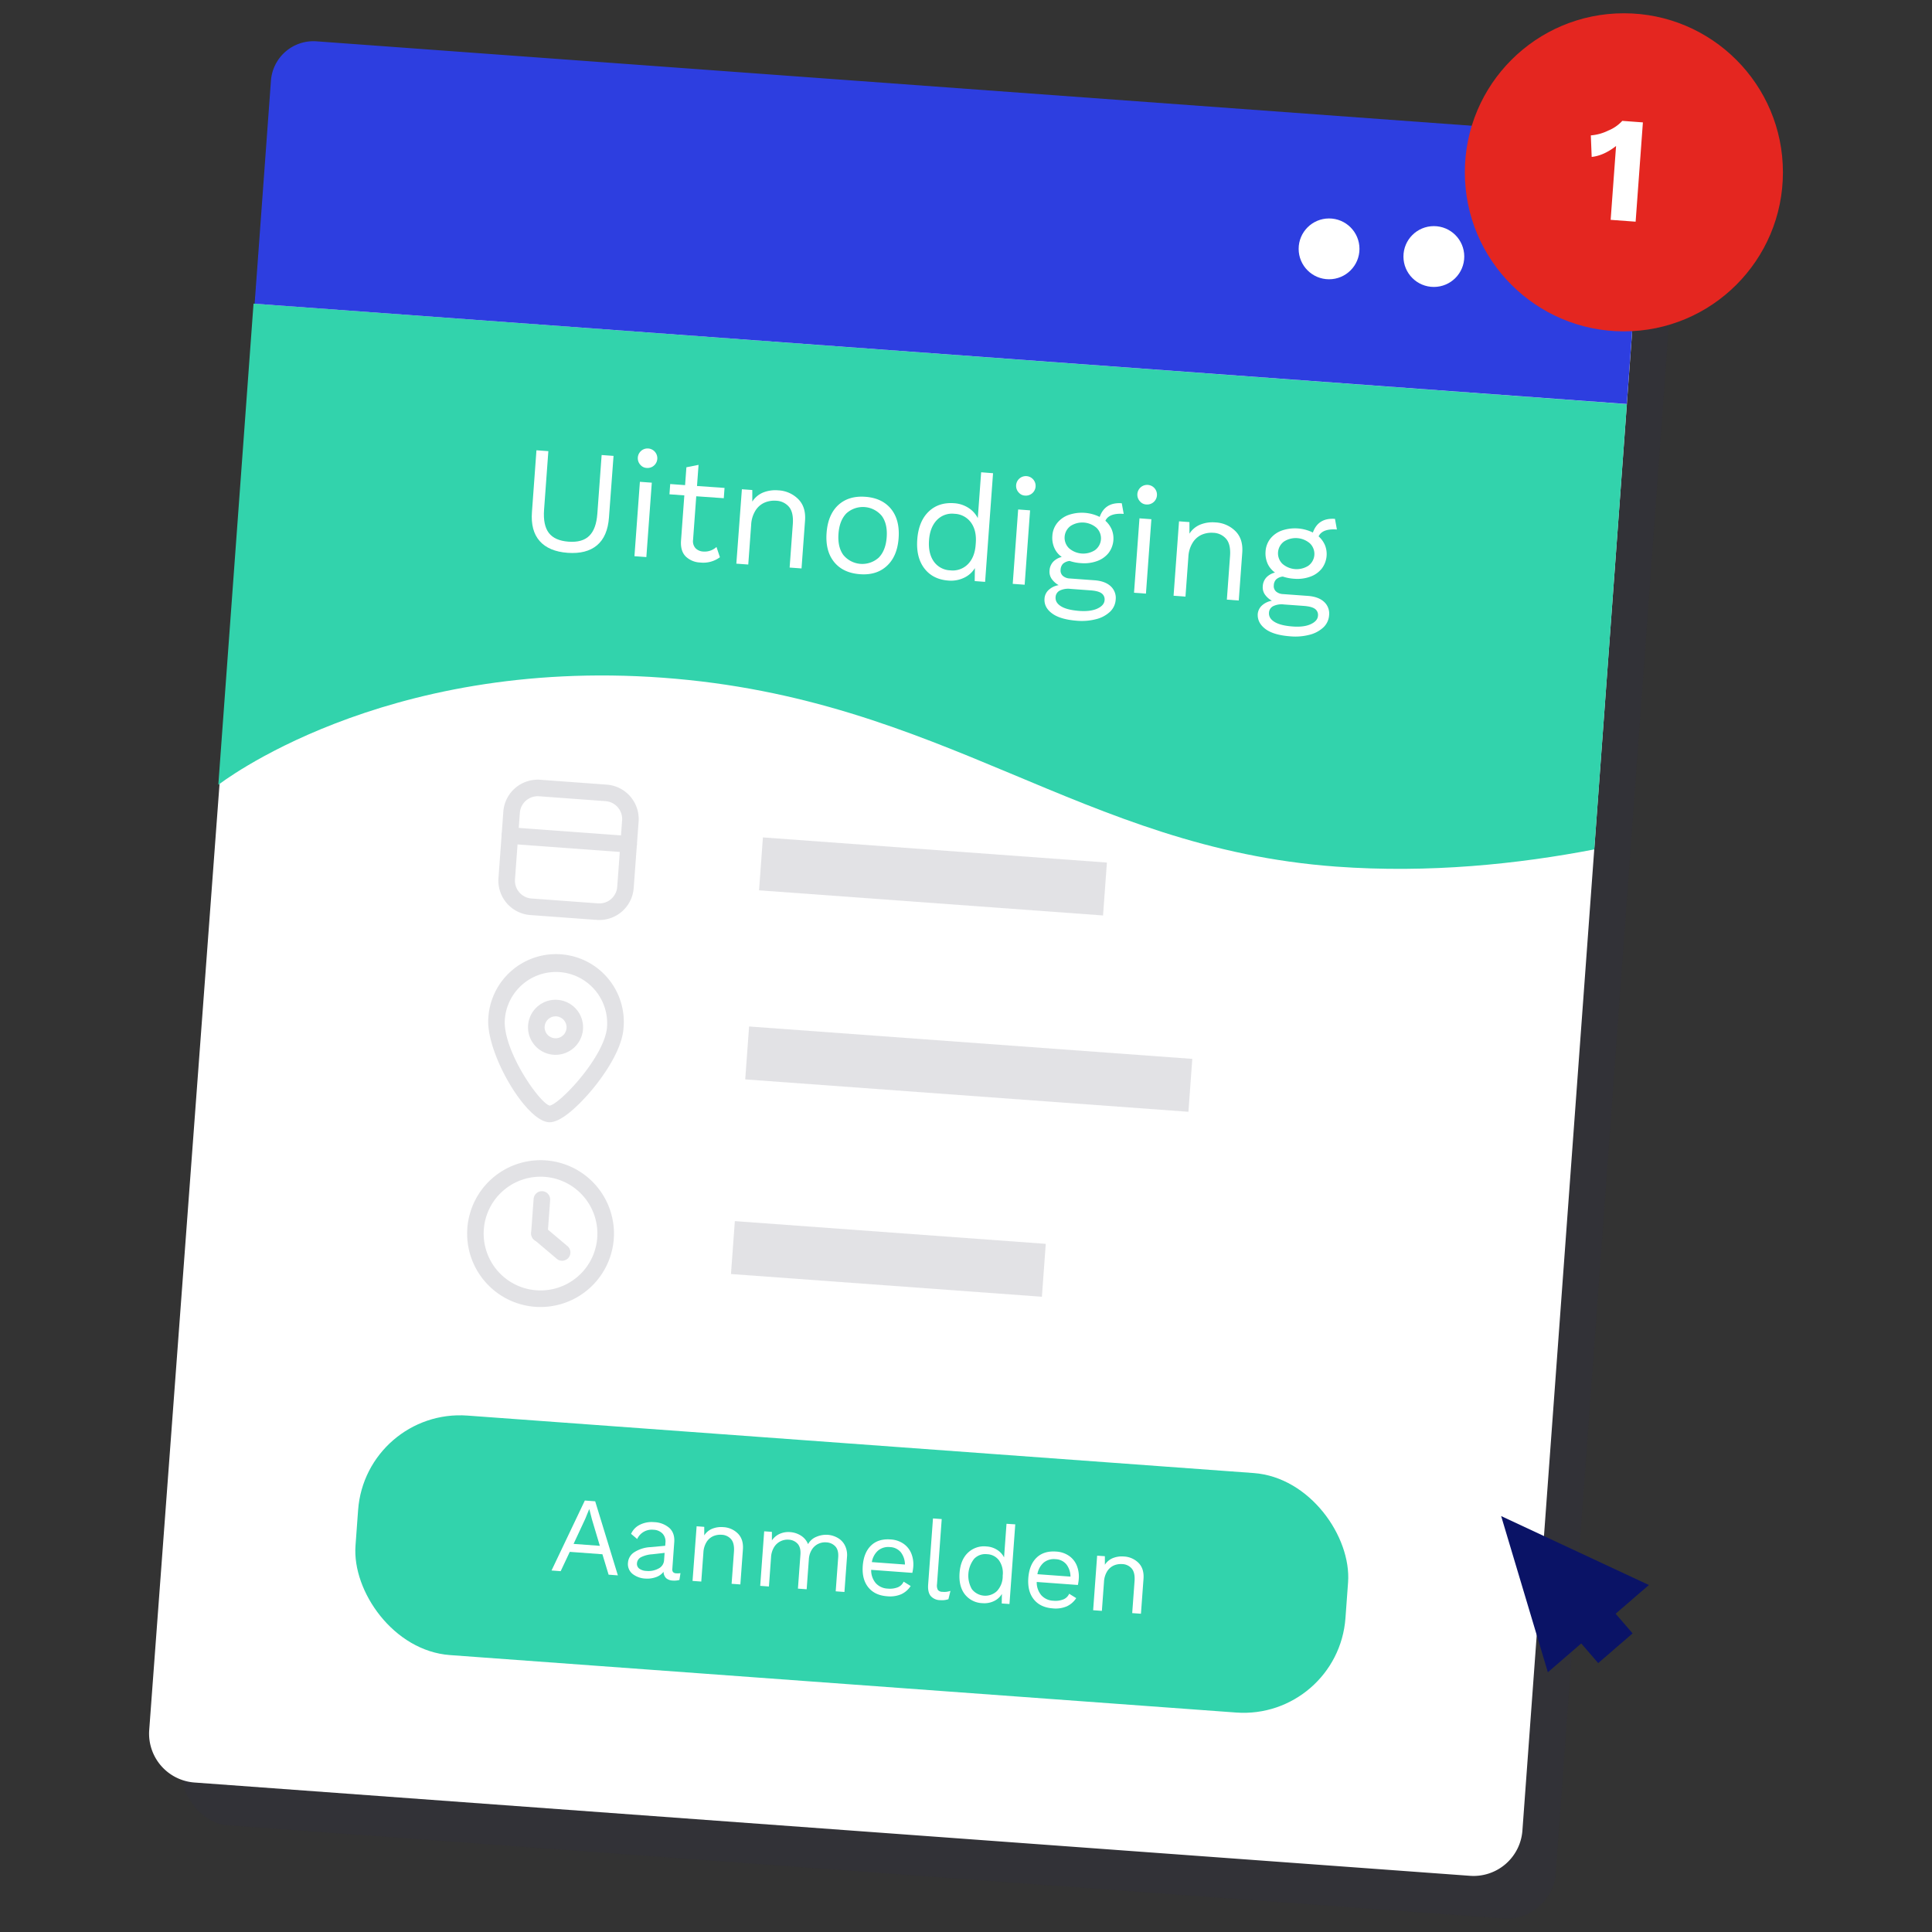
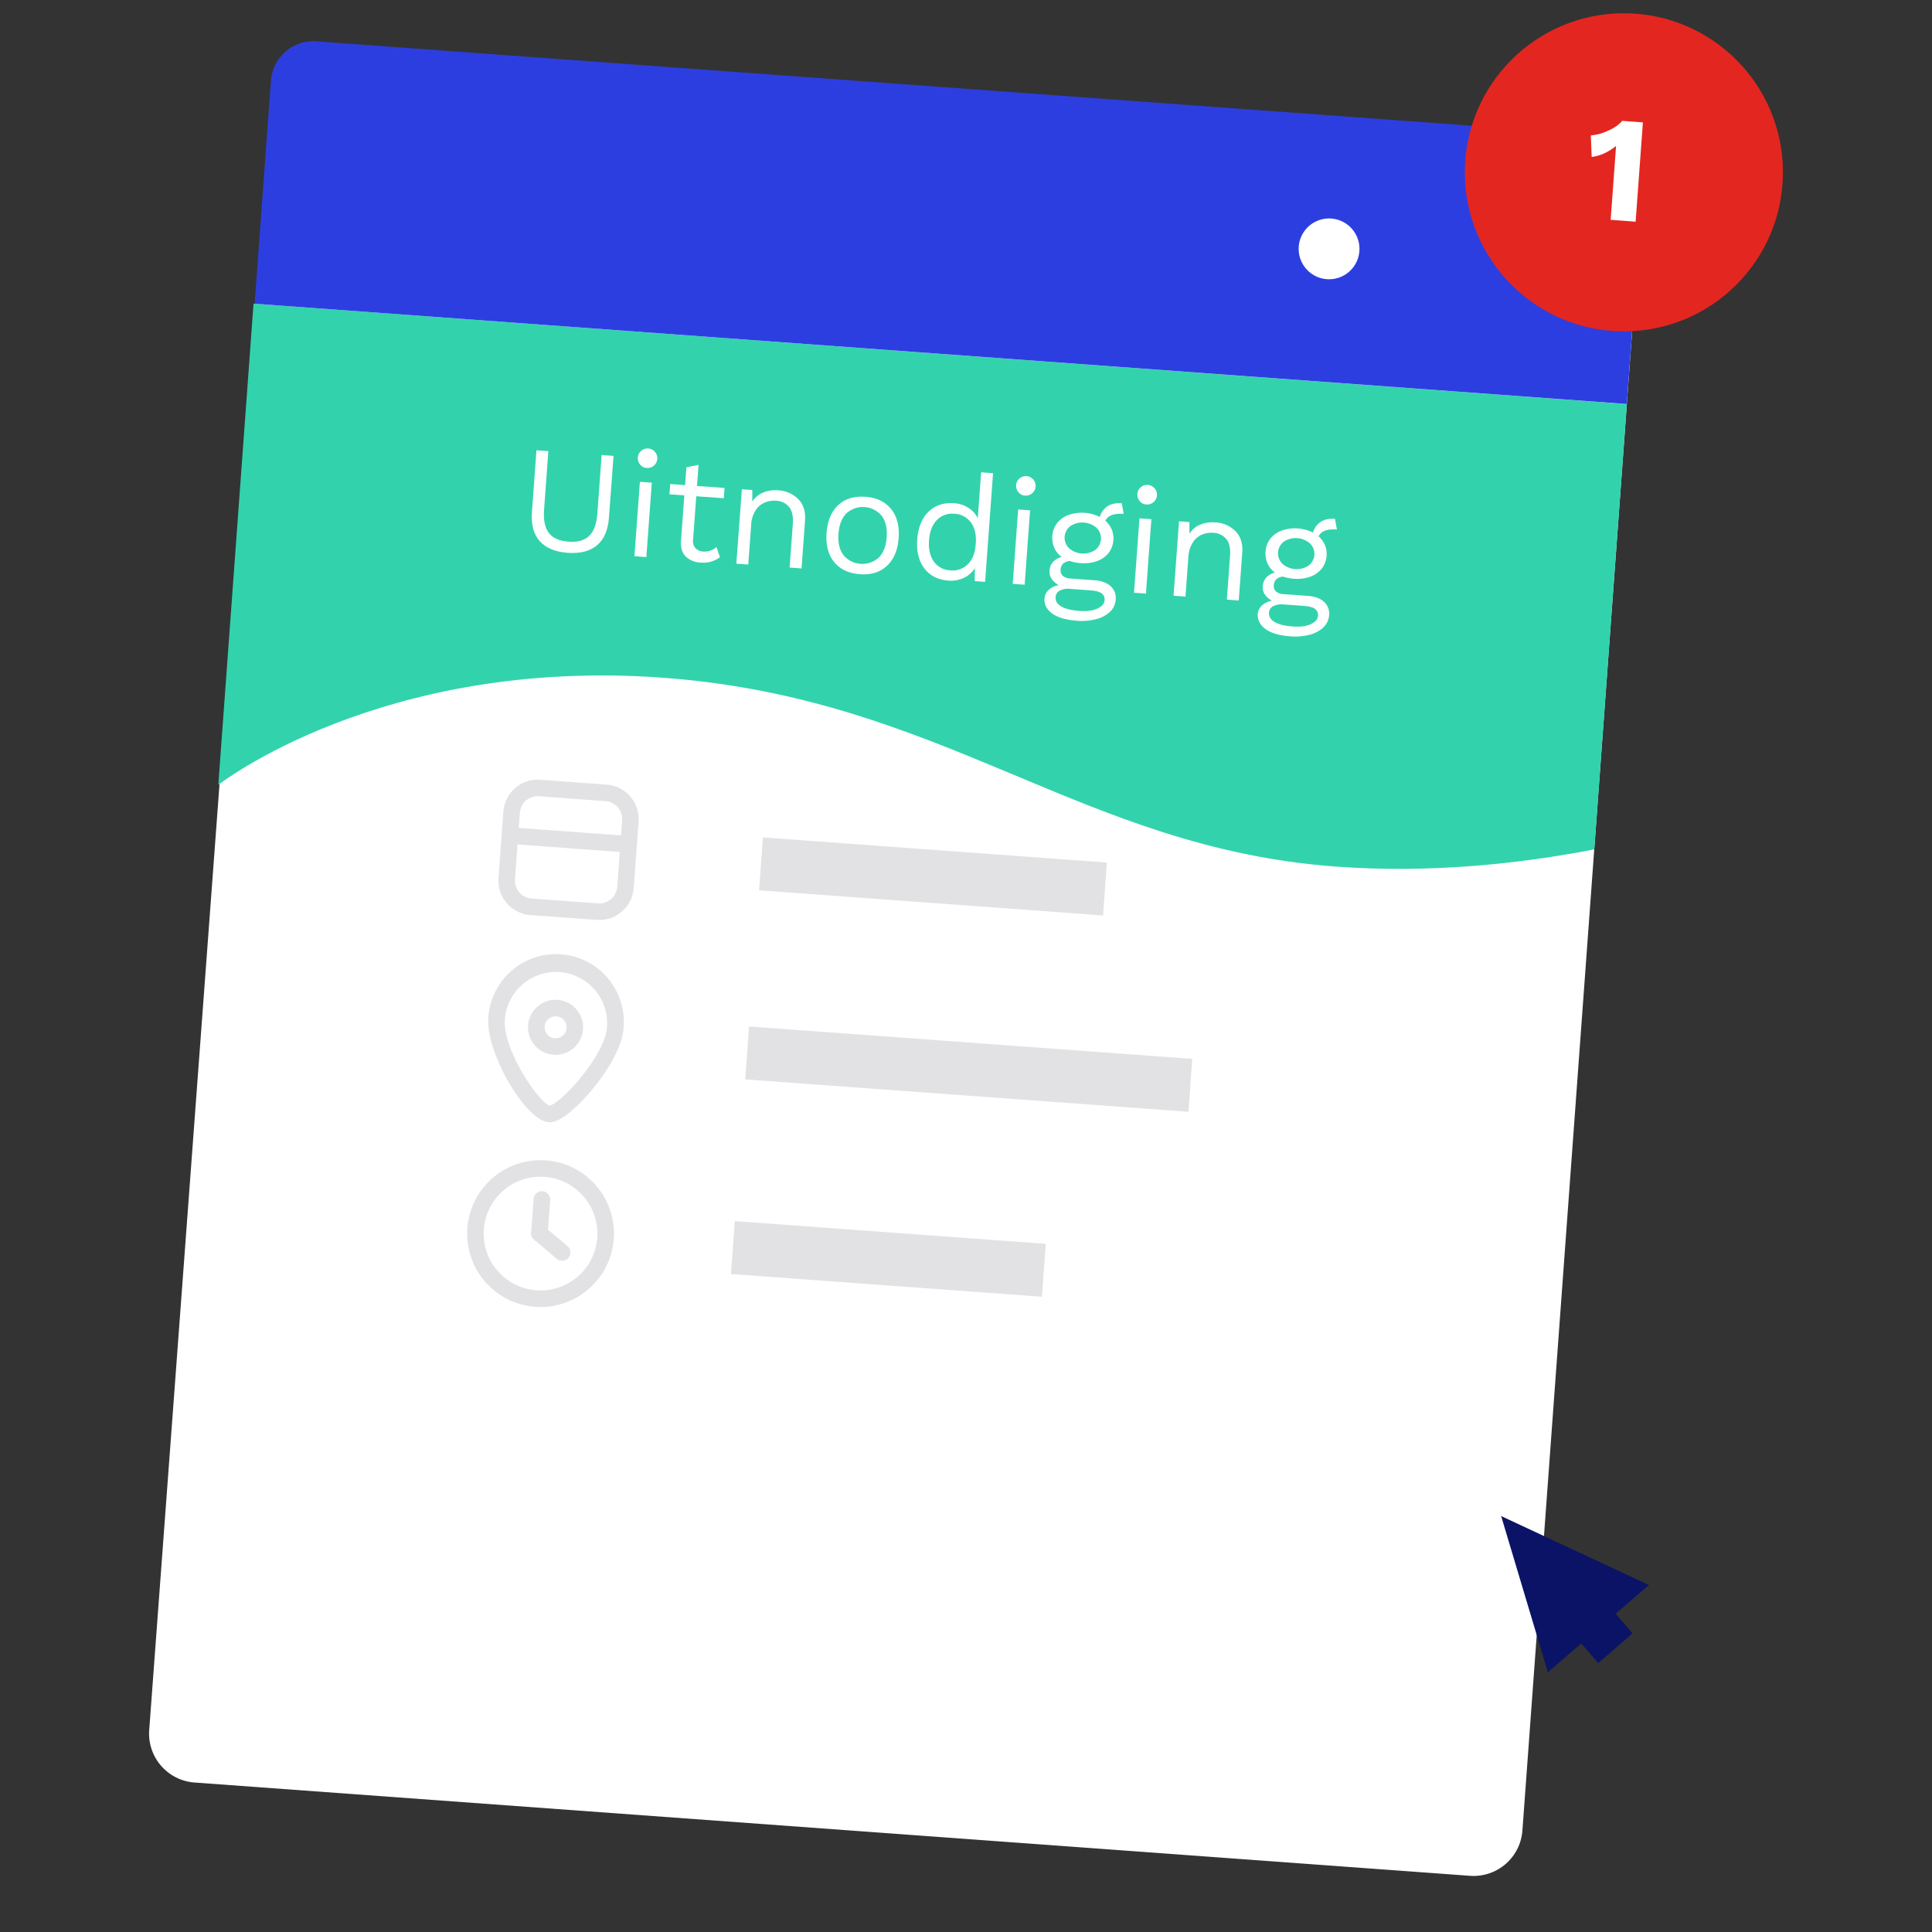
<svg xmlns="http://www.w3.org/2000/svg" viewBox="0 0 1000 1000">
  <rect x="0" y="0" width="1000" height="1000" fill="#333333" stroke="none" />
  <defs>
    <style>.cls-1{isolation:isolate;}.cls-2{opacity:0.07;mix-blend-mode:multiply;}.cls-3{fill:#1e1a64;}.cls-4{fill:#fff;}.cls-5{fill:#32d3ac;}.cls-6{fill:#0a1366;}.cls-7{fill:#2d3ee0;}.cls-8{fill:#e42620;}.cls-9{opacity:0.25;}.cls-10{fill:#8d8d99;}</style>
  </defs>
  <g class="cls-1">
    <g id="Laag_1" data-name="Laag 1">
      <g class="cls-2">
-         <rect class="cls-3" x="124.38" y="70.29" width="712.73" height="899.82" rx="25.37" transform="translate(39.23 -33.68) rotate(4.18)" />
-       </g>
+         </g>
      <path class="cls-4" d="M760.91,970.92,100.68,922.63a25.37,25.37,0,0,1-23.45-27.15L140.17,48.66c1-14,12.18-24.47,26.15-23.45L826.56,73.5A25.38,25.38,0,0,1,850,100.65l-62,846.82A25.35,25.35,0,0,1,760.91,970.92Z" />
      <path class="cls-5" d="M691.52,448.55c48.21,3.53,94.42-1.32,133.69-8.9l16.86-230.49-710.84-52L113,406.24s84.29-66.12,230-55.46S559.2,438.87,691.52,448.55Z" />
-       <rect class="cls-5" x="183.95" y="747.43" width="513.77" height="124.29" rx="52.88" transform="translate(60.23 -30) rotate(4.18)" />
      <path class="cls-4" d="M311.81,804.48l-16.89-1.24-4.71,10-4.74-.35,17.24-36.22,5.36.4,11.74,38.34-4.8-.36Zm-1.33-4.36-4.06-13.59-1.37-5.32h-.11l-2,4.91-6.06,13Z" />
-       <path class="cls-4" d="M352.21,814.25l-.54,3.54a10.23,10.23,0,0,1-3.43.31,5.63,5.63,0,0,1-3.41-1.21,4.71,4.71,0,0,1-1.37-3.34,8.45,8.45,0,0,1-4,2.8,13.17,13.17,0,0,1-5.36.72,11.59,11.59,0,0,1-6.75-2.46,6.52,6.52,0,0,1-2.3-5.82,7,7,0,0,1,3.23-5.35,17.17,17.17,0,0,1,8.43-2.65l7.6-.7.12-1.58a6,6,0,0,0-1.42-4.64,6.76,6.76,0,0,0-4.74-2.06,8.29,8.29,0,0,0-8.47,4.78l-3.15-2.67a9.52,9.52,0,0,1,4.57-4.72,13.63,13.63,0,0,1,7.34-1.34,12.63,12.63,0,0,1,7.9,3c1.92,1.77,2.76,4.23,2.53,7.4l-1,13.89a2.12,2.12,0,0,0,.4,1.57,2.24,2.24,0,0,0,1.6.62A9.23,9.23,0,0,0,352.21,814.25Zm-11.38-2.37a5.11,5.11,0,0,0,2.89-4.22l.28-3.89-6.41.72A15.08,15.08,0,0,0,331.8,806a3.82,3.82,0,0,0-2.1,3.12,3.06,3.06,0,0,0,1.16,2.78,6.61,6.61,0,0,0,3.71,1.21A10.91,10.91,0,0,0,340.83,811.88Z" />
      <path class="cls-4" d="M382,793.83q2.91,3,2.53,8.19l-1.32,18.08-4.53-.33,1.21-16.5c.22-2.94-.26-5.11-1.42-6.52a6.74,6.74,0,0,0-4.91-2.35,9.39,9.39,0,0,0-4.31.68,7.79,7.79,0,0,0-3.49,3,11.4,11.4,0,0,0-1.68,5.53l-1.1,15-4.52-.33L360.57,790l3.95.29,0,4.43a8.8,8.8,0,0,1,4.18-3.47,12.57,12.57,0,0,1,5.68-.81A11.42,11.42,0,0,1,382,793.83Z" />
      <path class="cls-4" d="M433.59,796a9.35,9.35,0,0,1,3.72,3.88,11.08,11.08,0,0,1,1.09,6.1L437.08,824l-4.52-.33,1.29-17.62q.27-3.68-1.44-5.59a6.7,6.7,0,0,0-4.7-2.13,8,8,0,0,0-7.52,3.79,10.6,10.6,0,0,0-1.53,5l-1.13,15.48-4.52-.33,1.29-17.62q.27-3.67-1.44-5.59a6.68,6.68,0,0,0-4.69-2.13,8.16,8.16,0,0,0-7.44,3.77,11.14,11.14,0,0,0-1.64,5.39L398,821.17l-4.52-.33,2.06-28.24,4,.29,0,4.42a9.59,9.59,0,0,1,4.14-3.44,11.07,11.07,0,0,1,5.26-.86,11.92,11.92,0,0,1,5.63,1.83,9.31,9.31,0,0,1,3.68,4.41,8.53,8.53,0,0,1,4.37-3.83,12.89,12.89,0,0,1,5.87-1A12.31,12.31,0,0,1,433.59,796Z" />
      <path class="cls-4" d="M472.22,814.11l-21.3-1.56a10.26,10.26,0,0,0,2.37,6.88,8.78,8.78,0,0,0,6.18,2.83,11.26,11.26,0,0,0,5.25-.69,5.63,5.63,0,0,0,3-2.91l3.64,2.26a11.75,11.75,0,0,1-4.85,4.24,14.77,14.77,0,0,1-7.35,1.06q-6.39-.47-9.74-4.63t-2.86-11.06q.51-6.88,4.27-10.54T461,796.82a12.91,12.91,0,0,1,6.71,2.25,11.33,11.33,0,0,1,4,5.06,15.19,15.19,0,0,1,1,6.83A22.35,22.35,0,0,1,472.22,814.11Zm-17.7-11.57a10.12,10.12,0,0,0-3.25,6l17.12,1.26a10.38,10.38,0,0,0-2.15-6.38,7.6,7.6,0,0,0-5.54-2.65A8.34,8.34,0,0,0,454.52,802.54Z" />
      <path class="cls-4" d="M485,819.92a5,5,0,0,0,.43,3,2.9,2.9,0,0,0,2.34,1,10.15,10.15,0,0,0,2.08,0,12,12,0,0,0,2.1-.47l-1.05,4.3a10.61,10.61,0,0,1-4.24.49,6.55,6.55,0,0,1-5-2.24q-1.53-2-1.25-5.83l2.5-34.23,4.52.33Z" />
      <path class="cls-4" d="M525.5,789l-3,41.24-4-.29.08-4.93a9.52,9.52,0,0,1-4.1,3.7,11.48,11.48,0,0,1-6,1.07,12,12,0,0,1-9.12-4.62q-3.18-4.17-2.69-11T501,803.69a12,12,0,0,1,9.69-3.24,11.36,11.36,0,0,1,5.46,1.77,9.86,9.86,0,0,1,3.55,3.89l1.27-17.4ZM516,823.56a11.32,11.32,0,0,0,3-7.39l0-.68a11.36,11.36,0,0,0-1.85-7.75,8,8,0,0,0-6.26-3.29,7.93,7.93,0,0,0-6.71,2.43,14.12,14.12,0,0,0-1.15,15.65,8.79,8.79,0,0,0,13,1Z" />
      <path class="cls-4" d="M557.91,820.38l-21.3-1.56a10.26,10.26,0,0,0,2.37,6.87,8.75,8.75,0,0,0,6.18,2.84,11.26,11.26,0,0,0,5.25-.69,5.63,5.63,0,0,0,3-2.91l3.64,2.26a11.75,11.75,0,0,1-4.85,4.24,14.77,14.77,0,0,1-7.35,1.06q-6.39-.48-9.74-4.64t-2.86-11.05q.51-6.9,4.27-10.54t10.14-3.17a12.91,12.91,0,0,1,6.71,2.25,11.28,11.28,0,0,1,4,5.06,15.17,15.17,0,0,1,1,6.83A22.79,22.79,0,0,1,557.91,820.38Zm-17.7-11.58a10.15,10.15,0,0,0-3.25,6l17.12,1.25a10.38,10.38,0,0,0-2.15-6.37,7.56,7.56,0,0,0-5.54-2.65A8.38,8.38,0,0,0,540.21,808.8Z" />
      <path class="cls-4" d="M589.35,809q2.91,3,2.53,8.19l-1.33,18.08-4.52-.33,1.21-16.5c.22-2.93-.26-5.11-1.42-6.52a6.74,6.74,0,0,0-4.92-2.35,9.37,9.37,0,0,0-4.3.68,7.85,7.85,0,0,0-3.49,3,11.4,11.4,0,0,0-1.68,5.53l-1.1,15-4.52-.33,2.07-28.24,4,.28,0,4.43a8.91,8.91,0,0,1,4.18-3.47,12.57,12.57,0,0,1,5.68-.81A11.46,11.46,0,0,1,589.35,809Z" />
      <polygon class="cls-6" points="776.99 784.71 801.17 865.56 853.46 820.4 776.99 784.71" />
      <rect class="cls-6" x="818.83" y="838.33" width="23.53" height="16.92" transform="translate(-351.5 748.85) rotate(-40.82)" />
      <path class="cls-4" d="M315.2,267.88q-.72,9.78-6.2,14.37t-15.19,3.89q-9.72-.72-14.47-6.09t-4-15.09l2.33-31.89,6.16.45-2.22,30.35q-.58,8,2.49,12c2.05,2.66,5.44,4.15,10.17,4.5s8.29-.64,10.71-3,3.82-6.16,4.21-11.5l2.22-30.35,6.16.45Z" />
      <path class="cls-4" d="M331.55,240.69a5.05,5.05,0,1,1,3.26,1.52A4.53,4.53,0,0,1,331.55,240.69Zm3,47.65-6.16-.45,2.82-38.51,6.16.45Z" />
      <path class="cls-4" d="M372.63,288.42a14.39,14.39,0,0,1-10.19,2.74,11.42,11.42,0,0,1-7.48-3.1q-2.77-2.76-2.48-8l1.73-23.65-7.7-.56.39-5.31,7.7.56.68-9.24,6.29-1.25-.8,10.94,14.25,1-.39,5.32-14.25-1-1.65,22.56a5.39,5.39,0,0,0,1.27,4.32,6,6,0,0,0,4.09,1.73,9,9,0,0,0,6.76-2.37Z" />
      <path class="cls-4" d="M413.23,258.4q4,4.08,3.45,11.17l-1.81,24.65-6.16-.45,1.65-22.5q.43-6-1.95-8.89a9.13,9.13,0,0,0-6.7-3.2,12.72,12.72,0,0,0-5.87.93,10.54,10.54,0,0,0-4.75,4.06,15.27,15.27,0,0,0-2.29,7.54l-1.5,20.49-6.17-.45L384,253.24l5.39.39,0,6a12.06,12.06,0,0,1,5.69-4.74,17.13,17.13,0,0,1,7.75-1.09A15.6,15.6,0,0,1,413.23,258.4Z" />
      <path class="cls-4" d="M461.23,263.46q4.57,5.67,3.89,15.07t-6.05,14.35q-5.35,5-14.06,4.32t-13.28-6.32q-4.59-5.67-3.89-15.07t6-14.35q5.36-4.95,14.06-4.32T461.23,263.46Zm-23.13,2.25q-3.6,3.69-4.1,10.55t2.52,11a12.69,12.69,0,0,0,18.33,1.34q3.6-3.67,4.1-10.54t-2.52-11a12.7,12.7,0,0,0-18.33-1.35Z" />
      <path class="cls-4" d="M514,244.93l-4.11,56.24-5.39-.4.1-6.73a12.9,12.9,0,0,1-5.59,5,15.6,15.6,0,0,1-8.13,1.46q-8.08-.6-12.43-6.29t-3.67-15q.69-9.33,5.82-14.33t13.21-4.42a15.44,15.44,0,0,1,7.45,2.41,13.45,13.45,0,0,1,4.84,5.31l1.74-23.73ZM501,292q3.56-3.62,4-10.08l.07-.92q.47-6.48-2.52-10.57a11,11,0,0,0-8.54-4.49,10.82,10.82,0,0,0-9.15,3.32q-3.53,3.72-4,10.43t2.45,10.9a10.86,10.86,0,0,0,8.57,4.62A11,11,0,0,0,501,292Z" />
      <path class="cls-4" d="M527.36,255a5.05,5.05,0,1,1,3.26,1.52A4.52,4.52,0,0,1,527.36,255Zm3,47.65-6.17-.45L527,263.7l6.17.45Z" />
      <path class="cls-4" d="M574.89,303.44a8.19,8.19,0,0,1,2.59,6.93,9.47,9.47,0,0,1-3,6.33,16.25,16.25,0,0,1-7.21,3.8,29.45,29.45,0,0,1-9.7.81q-8.77-.65-13-3.79c-2.85-2.09-4.15-4.65-3.93-7.68a6.65,6.65,0,0,1,2.15-4.49,9.93,9.93,0,0,1,5.17-2.48,11.07,11.07,0,0,1-3.6-3.21,6.52,6.52,0,0,1-1.12-4.27,7.27,7.27,0,0,1,1.89-4.62,9.15,9.15,0,0,1,4.44-2.5,11.14,11.14,0,0,1-3.87-4.74,13,13,0,0,1-1-6.23,11.7,11.7,0,0,1,2.5-6.59,13.25,13.25,0,0,1,6-4.21,20.91,20.91,0,0,1,16,1.06q2.73-7.71,11.43-7.07l1,5.5q-7.56-.56-9.48,3.56a12.77,12.77,0,0,1,3.27,4.5,12.43,12.43,0,0,1-1.62,12.16,13.28,13.28,0,0,1-6,4.21,19.41,19.41,0,0,1-8.28,1.06,22.74,22.74,0,0,1-5.88-1.13,6.18,6.18,0,0,0-3.44,1.45,4.7,4.7,0,0,0-1.23,3.09,3.68,3.68,0,0,0,1.16,3.18,5.84,5.84,0,0,0,3.62,1.35l12.79.93Q572,300.76,574.89,303.44ZM568,315c2.35-1.09,3.6-2.54,3.73-4.33a3.83,3.83,0,0,0-1.49-3.52c-1.1-.85-3-1.38-5.81-1.58l-10.32-.76a10,10,0,0,0-5.56.87,4,4,0,0,0-2.18,3.37c-.15,2,.82,3.55,2.9,4.82s5.19,2,9.35,2.34Q564.47,316.63,568,315Zm-13.83-42.79a7.56,7.56,0,0,0-.84,11.56,11.21,11.21,0,0,0,13.4,1,7.57,7.57,0,0,0,.85-11.56,11.22,11.22,0,0,0-13.41-1Z" />
      <path class="cls-4" d="M590.14,259.61a5.08,5.08,0,1,1,3.25,1.51A4.54,4.54,0,0,1,590.14,259.61Zm3,47.65-6.17-.45,2.82-38.52,6.16.45Z" />
      <path class="cls-4" d="M639.54,275q4,4.08,3.44,11.17l-1.8,24.65-6.16-.45,1.64-22.49q.45-6-1.94-8.89a9.11,9.11,0,0,0-6.7-3.21,12.72,12.72,0,0,0-5.87.93,10.52,10.52,0,0,0-4.75,4.07,15.3,15.3,0,0,0-2.3,7.53l-1.5,20.49-6.16-.45,2.82-38.51,5.39.39,0,6a12,12,0,0,1,5.69-4.73,17.1,17.1,0,0,1,7.74-1.1A15.66,15.66,0,0,1,639.54,275Z" />
      <path class="cls-4" d="M685.34,311.52a8.17,8.17,0,0,1,2.6,6.93,9.47,9.47,0,0,1-3,6.32,16.32,16.32,0,0,1-7.21,3.81,29.19,29.19,0,0,1-9.7.8q-8.79-.63-13-3.78T651,317.92a6.74,6.74,0,0,1,2.15-4.49,10.08,10.08,0,0,1,5.18-2.49,10.74,10.74,0,0,1-3.6-3.2,6.46,6.46,0,0,1-1.12-4.27,7.27,7.27,0,0,1,1.89-4.62,9.15,9.15,0,0,1,4.44-2.5,11.3,11.3,0,0,1-3.88-4.74,13.11,13.11,0,0,1-1-6.23,11.77,11.77,0,0,1,2.49-6.59,13.31,13.31,0,0,1,6-4.21,20.93,20.93,0,0,1,16,1.06q2.73-7.71,11.43-7.07l1,5.5q-7.54-.56-9.47,3.56a12.77,12.77,0,0,1,3.27,4.5,12.4,12.4,0,0,1-1.63,12.16,13.25,13.25,0,0,1-6,4.21,19.41,19.41,0,0,1-8.28,1.06,22.74,22.74,0,0,1-5.88-1.13,6.14,6.14,0,0,0-3.44,1.45,4.65,4.65,0,0,0-1.23,3.09,3.68,3.68,0,0,0,1.16,3.18,5.84,5.84,0,0,0,3.62,1.35l12.78.93Q682.45,308.83,685.34,311.52Zm-6.88,11.54c2.35-1.09,3.59-2.54,3.72-4.33a3.83,3.83,0,0,0-1.48-3.52q-1.65-1.27-5.81-1.59l-10.32-.75a10,10,0,0,0-5.56.87,4,4,0,0,0-2.18,3.37c-.15,1.95.82,3.55,2.89,4.81s5.2,2.05,9.36,2.35Q674.93,324.71,678.46,323.06Zm-13.83-42.79a7.57,7.57,0,0,0-.85,11.56,11.22,11.22,0,0,0,13.41,1,7.56,7.56,0,0,0,.84-11.56,11.21,11.21,0,0,0-13.4-1Z" />
      <path class="cls-7" d="M157.92,45.58H826A22.05,22.05,0,0,1,848,67.63V183.37a0,0,0,0,1,0,0H135.87a0,0,0,0,1,0,0V67.63a22.05,22.05,0,0,1,22.05-22.05Z" transform="translate(9.66 -35.58) rotate(4.18)" />
      <circle class="cls-4" cx="687.92" cy="128.81" r="15.74" />
-       <circle class="cls-4" cx="742.16" cy="132.78" r="15.74" />
      <circle class="cls-4" cx="794.68" cy="136.62" r="15.74" />
      <circle class="cls-8" cx="840.52" cy="89.19" r="82.32" />
      <path class="cls-4" d="M850.36,63.35l-3.76,51.39-12.93-.95,2.8-38.22q-6.39,5-12.62,5.65l-.44-11.15a24.68,24.68,0,0,0,9.07-2.51,19.85,19.85,0,0,0,7.21-5Z" />
      <g class="cls-9">
        <rect class="cls-10" x="487.72" y="438.4" width="27.46" height="230.02" transform="translate(-87.06 1013.16) rotate(-85.82)" />
        <path class="cls-10" d="M284,580.86c-12.11-.88-32.56-36.08-31.26-53.8a35.1,35.1,0,1,1,70,5.12c-.87,11.94-11.37,25.89-15.84,31.33C303.42,567.72,291.54,581.42,284,580.86Zm.4-8.55Zm5.29-69.15a26.56,26.56,0,0,0-28.39,24.52c-1.16,15.81,17.83,43.19,23.24,44.6,5.76-1.25,28.57-25.69,29.66-40.73A26.56,26.56,0,0,0,289.65,503.16Z" />
        <path class="cls-10" d="M286.52,545.94a14.25,14.25,0,1,1,15.24-13.17A14.27,14.27,0,0,1,286.52,545.94ZM288,526.08a5.67,5.67,0,1,0,5.23,6.06A5.67,5.67,0,0,0,288,526.08Z" />
      </g>
      <g class="cls-9">
        <rect class="cls-10" x="446.12" y="570.98" width="27.46" height="161.37" transform="translate(-223.63 1062.75) rotate(-85.82)" />
        <path class="cls-10" d="M277,676.41a38,38,0,1,1,40.69-35.14A38.06,38.06,0,0,1,277,676.41Zm4.92-67.27a29.43,29.43,0,1,0,27.21,31.5A29.47,29.47,0,0,0,281.89,609.14Z" />
        <path class="cls-10" d="M278.91,642.74a4.3,4.3,0,0,1-4-4.6l1.29-17.61a4.29,4.29,0,1,1,8.56.63l-1.29,17.61A4.31,4.31,0,0,1,278.91,642.74Z" />
        <path class="cls-10" d="M290.65,652.57a4.23,4.23,0,0,1-2.45-1l-11.74-9.92A4.29,4.29,0,0,1,282,635.1L293.74,645a4.3,4.3,0,0,1-3.09,7.56Z" />
      </g>
      <g class="cls-9">
        <rect class="cls-10" x="469.21" y="364.41" width="27.46" height="178.53" transform="translate(-4.76 902.23) rotate(-85.82)" />
        <path class="cls-10" d="M308.94,476.15l-34.45-2.52A17.86,17.86,0,0,1,258,454.54l2.52-34.45a17.86,17.86,0,0,1,19.09-16.49l34.45,2.52a17.87,17.87,0,0,1,16.49,19.1L328,459.66A17.86,17.86,0,0,1,308.94,476.15Zm-29.95-64a9.27,9.27,0,0,0-9.91,8.56l-2.52,34.44a9.27,9.27,0,0,0,8.56,9.91l34.44,2.52a9.27,9.27,0,0,0,9.91-8.56L322,424.59a9.27,9.27,0,0,0-8.56-9.91Z" />
        <path class="cls-10" d="M325.07,441.27l-61.47-4.5a4.29,4.29,0,0,1,.63-8.56l61.47,4.5a4.29,4.29,0,0,1-.63,8.56Z" />
      </g>
    </g>
  </g>
</svg>